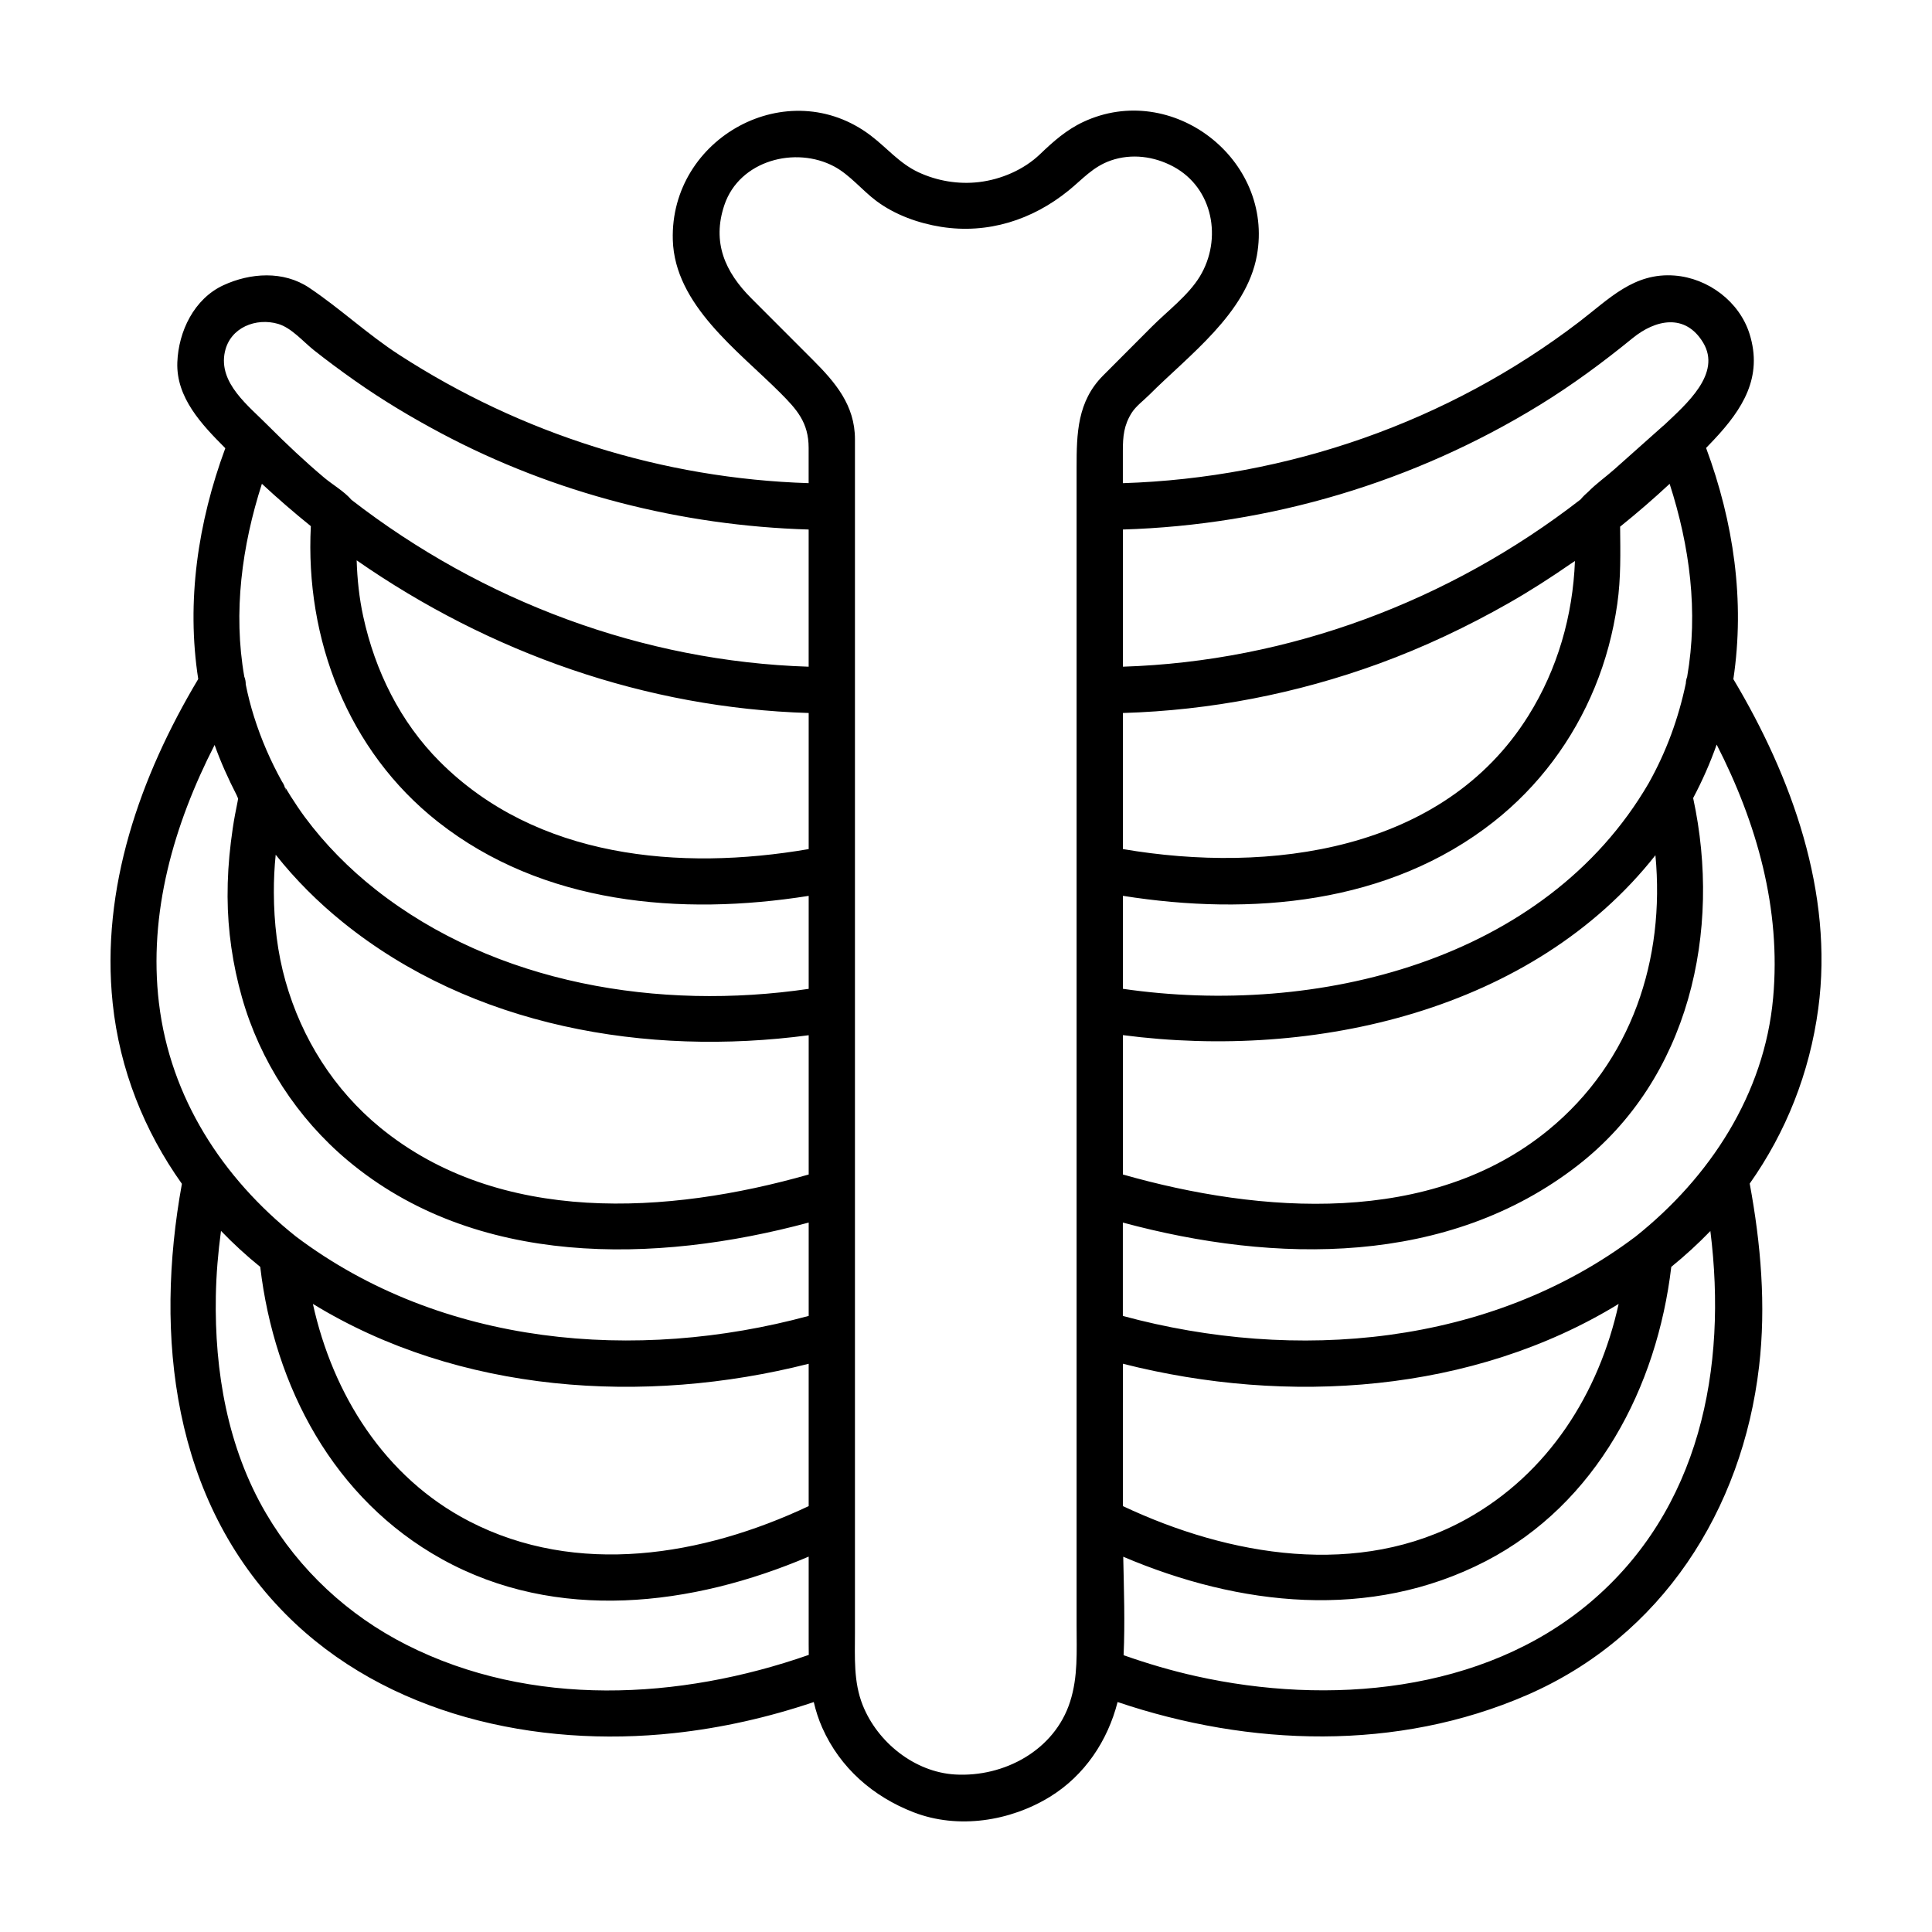
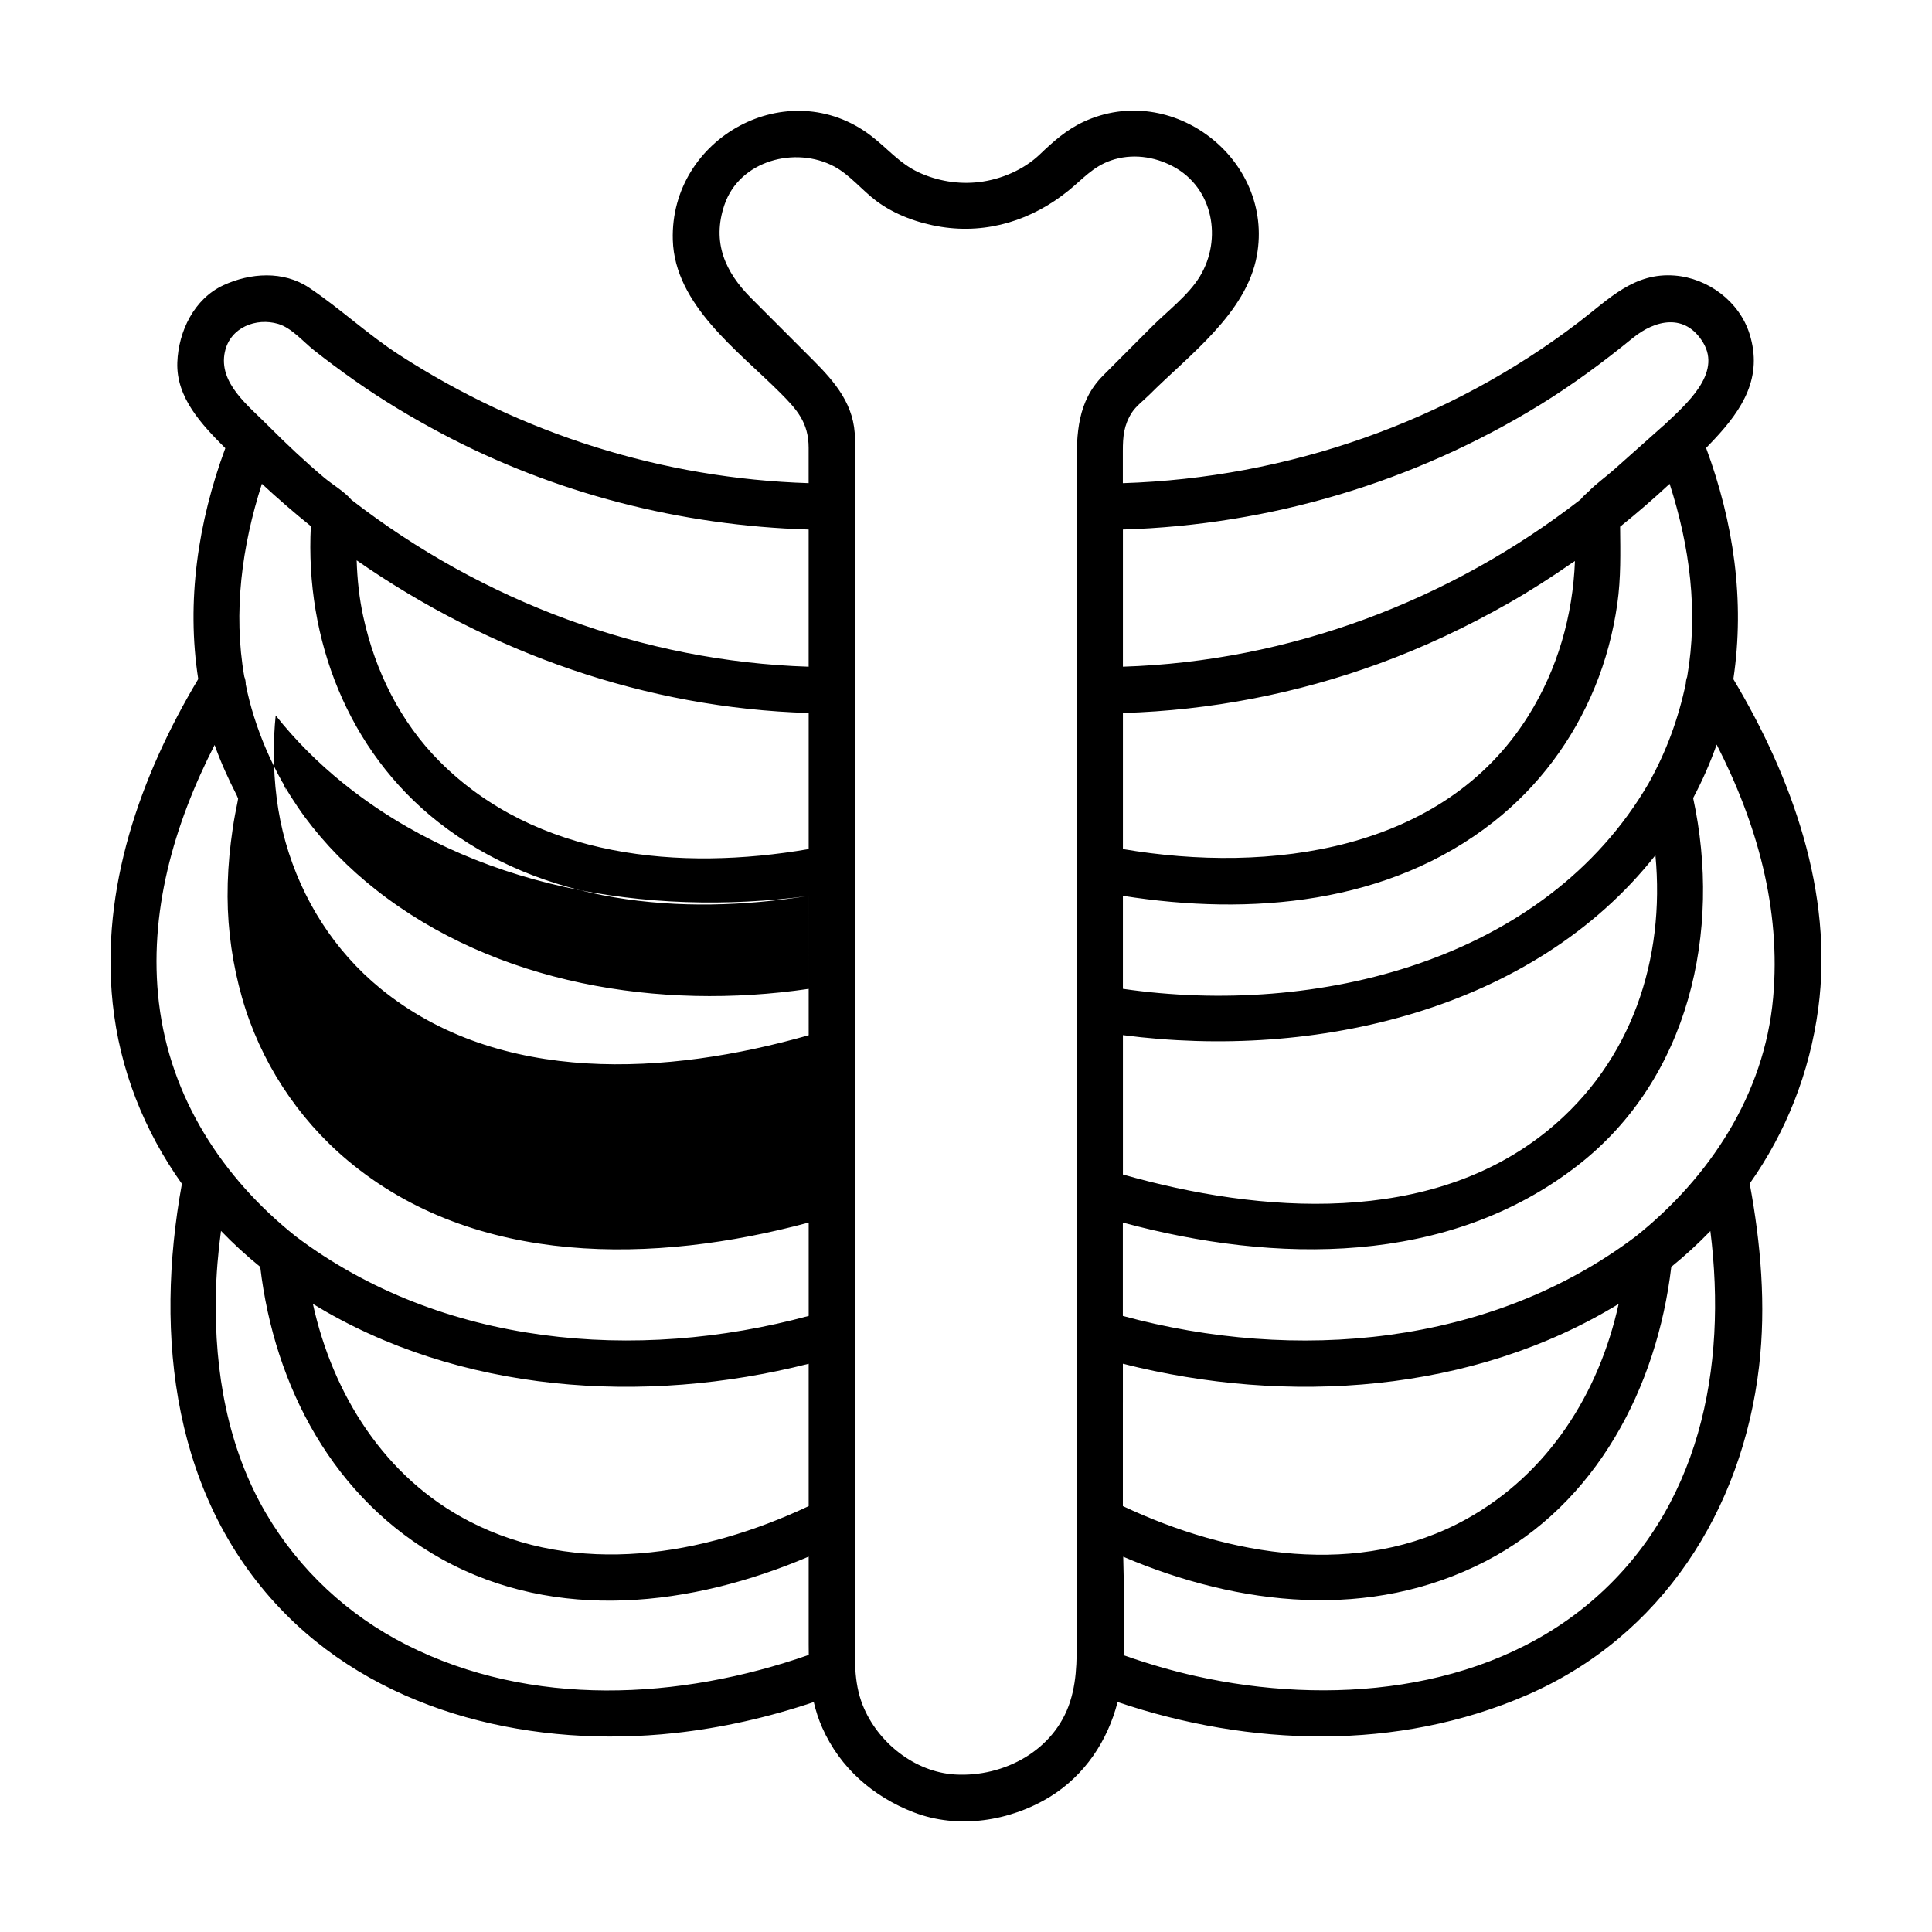
<svg xmlns="http://www.w3.org/2000/svg" fill="#000000" width="800px" height="800px" version="1.1" viewBox="144 144 512 512">
-   <path d="m603.36 323.97c3.109-20.824 0.059-41.574-7.227-61.258 0.699-0.727 1.395-1.449 2.086-2.188 7.594-8.09 13.02-16.586 9.43-28.031-2.691-8.586-10.992-14.781-19.855-15.469-10.77-0.84-17.332 6.172-25.246 12.234-34.738 26.586-77.379 41.402-120.98 42.789v-8.629c0-3.723 0.262-6.746 2.363-10.047 1.117-1.75 3.203-3.301 4.644-4.742 10.445-10.461 25.734-21.562 28.512-36.91 4.602-25.504-22.512-46.395-45.992-35.414-4.469 2.09-7.961 5.184-11.477 8.559-4.297 4.121-10.316 6.699-16.191 7.394-5.457 0.645-11.059-0.297-16.031-2.609-5.027-2.344-8.312-6.434-12.617-9.707-21.938-16.691-53.273 0.539-52.477 27.641 0.504 17.219 17.27 29.312 28.434 40.484 4.422 4.43 7.562 7.894 7.562 14.621v9.355c-38.613-1.223-76.035-12.984-108.53-34.023-8.363-5.414-15.629-12.273-23.859-17.781-6.812-4.555-15.598-3.934-22.703-0.648-7.789 3.602-11.914 12.258-12.211 20.441-0.344 9.316 6.438 16.465 12.715 22.746-7.262 19.645-10.367 40.605-7.176 61.176-15.422 25.809-25.871 55.52-22.672 85.918 1.844 17.551 8.363 33.84 18.344 47.852-7.34 40.305-2.527 83.809 27.543 114.09 26.582 26.766 66.426 35.441 102.93 31.477 12.609-1.367 24.984-4.18 36.98-8.227 0.527 2.293 1.258 4.574 2.258 6.828 4.727 10.637 13.469 18.242 24.227 22.395 11.766 4.543 25.555 2.363 36.109-4.121 9.25-5.699 15.305-14.879 17.922-25.109 35.082 11.84 74.059 13.078 108.43-1.828 35.766-15.508 57.148-49.102 61.57-87.105 1.879-16.137 0.469-32.543-2.484-48.461 9.602-13.598 15.879-29.285 18.172-46.406 4.098-30.582-7.008-61.344-22.504-87.281zm-51.324-72.641c8.613-5.297 16.777-11.316 24.609-17.707 6.062-4.949 13.969-6.676 18.703 1.176 4.957 8.23-4.5 16.332-10.375 21.887-0.09 0.074-0.176 0.133-0.266 0.211-4.277 3.805-8.543 7.609-12.82 11.418-2.262 2.016-4.863 3.848-6.926 5.953-0.77 0.66-1.492 1.359-2.098 2.098-34.758 26.973-77.328 42.918-121.28 44.316v-0.605-35.75c39-1.184 77.152-12.535 110.45-32.996zm28.895 100.2c-27.492 47.293-88.195 61.965-139.35 54.516v-24.641c33.902 5.375 70.457 2.262 98.246-19.617 11.895-9.367 21.059-21.668 26.809-35.66 2.918-7.098 4.875-14.473 5.961-22.07 0.988-6.934 0.812-13.602 0.75-20.484 4.516-3.629 8.891-7.41 13.125-11.352 5.32 16.512 7.648 33.855 4.641 51.148-0.211 0.543-0.332 1.129-0.352 1.734-1.957 9.316-5.16 18.09-9.832 26.426zm-26.637 91.969c-31.137 25.469-76.191 22.156-112.71 11.758v-0.215-36.723c50.828 6.648 108.64-6.492 141.12-47.672 2.59 27.438-6.188 54.664-28.41 72.852zm-112.71-74.484v-36.062c23.141-0.684 46.023-5.125 67.793-13.059 11.941-4.359 23.488-9.824 34.531-16.113 5.621-3.203 11.059-6.711 16.379-10.387 0.324-0.227 0.699-0.469 1.09-0.719-0.559 14.48-4.594 28.625-12.359 41.035-22.543 36.035-68.715 41.906-107.43 35.305zm-237.98-131.8c1.406-6.469 8.293-9.094 14.121-7.375 3.547 1.047 6.66 4.746 9.488 6.984 3.512 2.777 7.109 5.441 10.77 8.016 7.344 5.18 15.074 9.805 23.008 14.02 29.93 15.898 63.484 24.461 97.312 25.469v36.355c-43.902-1.391-86.418-17.312-121.16-44.219-1.895-2.238-5.074-4.066-7.176-5.836-5.152-4.332-10.055-8.957-14.809-13.723-5.215-5.316-13.371-11.352-11.559-19.691zm39.938 142.52c-7.027-5.543-13.441-12.02-18.766-19.211-1.324-1.793-2.555-3.656-3.758-5.535-0.473-0.754-0.938-1.516-1.391-2.281 0.023 0.273 0.047 0.543 0.07 0.816-0.152-0.941-0.492-1.75-0.973-2.414-3.043-5.496-5.5-11.148-7.394-17.145-0.902-2.848-1.633-5.719-2.207-8.594 0.012-0.73-0.125-1.414-0.383-2.055-2.988-17.062-0.641-34.582 4.664-51.105 4.191 3.891 8.516 7.633 12.973 11.227-1.547 29.895 9.785 59.539 33.676 78.352 27.789 21.879 64.348 25 98.258 19.625v24.641c-39.492 5.809-82.887-1.191-114.77-26.32zm114.77 38.613v36.91c-37.168 10.59-81.91 13.441-113.52-12.41-12.246-10.027-20.801-23.578-25.109-38.746-2.18-7.688-3.078-15.582-3.109-23.559-0.012-3.336 0.145-6.699 0.488-10.031 5.238 6.613 11.238 12.594 17.816 17.906 34.301 27.703 80.484 35.641 123.43 29.93zm-97.746-72.488c-10.516-10.531-17.168-24.07-20.312-38.52-1.062-4.887-1.582-9.855-1.734-14.844 35.301 24.539 76.621 39.152 119.79 40.457v36.066c-34.09 5.871-72.191 2.434-97.742-23.16zm-74.438 64.012c-2.856-23.879 3.934-47.324 14.746-68.453 1.621 4.559 3.637 8.996 5.836 13.289 0.152 0.395 0.277 0.684 0.395 0.926-0.086 0.469-0.145 0.863-0.141 0.82-0.246 1.145-0.465 2.281-0.676 3.43-0.453 2.414-0.801 4.863-1.102 7.301-0.594 4.801-0.898 9.609-0.875 14.445 0.035 8.996 1.367 18.078 3.824 26.727 4.762 16.766 14.641 31.961 27.988 43.156 33.852 28.41 81.578 27.422 122.19 16.48v24.738c-45.676 12.379-97.352 8.039-135.93-21.078-19.445-15.484-33.262-36.785-36.25-61.781zm172.18 95.539v37.727c-28.082 13.234-61.395 18.801-90 3.996-22.371-11.582-36.109-33.605-41.387-57.586 38.707 23.695 87.785 26.941 131.39 15.863zm-106.58 74.488c-15.523-7.856-28.418-19.844-37.227-34.844-10.188-17.367-13.664-37.66-13.301-57.566 0.105-5.785 0.594-11.551 1.367-17.289 3.25 3.375 6.727 6.566 10.398 9.539 3.742 31.754 19.445 61.531 48.133 77.441 30.434 16.879 66.316 12.496 97.211-0.66v23.293c0 0.926 0.004 1.84 0.023 2.754-34.27 11.973-73.555 14.059-106.61-2.668zm184.61-336.38c-6.852 6.863-7.027 15.395-7.027 24.355v59.035 4.281 42.91 37.137 48.598 11.934 25.594 45.434 4.16 27.875c0 6.848 0.395 13.512-1.723 20.133-4.125 12.918-17.531 20.051-30.469 19.297-10.742-0.629-20.57-8.539-24.484-18.355-2.481-6.207-2.062-12.762-2.062-19.297v-29.66-3.043-46.551-28.391-57.742-37.137-96.09-17.582c0-9.035-5.219-15.094-11.156-21.035-5.438-5.441-10.867-10.879-16.305-16.32-6.961-6.969-10.48-14.816-7.144-24.723 3.996-11.855 18.848-15.688 29.109-10.211 4.16 2.223 7.406 6.332 11.18 9.145 4.938 3.68 11.133 5.898 17.168 6.856 12.34 1.953 24.164-1.84 33.75-9.621 3.75-3.043 6.465-6.328 11.23-7.977 5.492-1.898 11.441-1.102 16.496 1.598 10.652 5.684 13.043 19.277 7.082 29.121-3.031 5.012-8.652 9.234-12.727 13.32-4.301 4.328-8.613 8.641-12.918 12.953zm5.238 272.09v-10.203c43.594 11.078 92.676 7.836 131.38-15.852-5.199 23.652-18.605 44.961-40.371 57.031-28.445 15.766-62.836 9.82-91.012-3.457v-27.52zm123.7 53.156c-28.398 23.91-69.379 27.227-104.33 19.434-6.5-1.445-12.898-3.336-19.18-5.551 0.387-8.641 0.082-17.406-0.098-26.098 30.711 13.07 65.441 17.035 96.09 1.168 29.367-15.215 45.387-46.148 49.148-77.984 3.672-2.984 7.133-6.152 10.359-9.496 4.539 36.27-2.688 73.852-31.988 98.527zm48.617-160.28c-2.301 25.469-16.766 47.52-36.406 63.184-38.582 29.113-90.246 33.449-135.92 21.07v-24.746c40.43 10.914 86.133 11.602 120.57-15.164 29.535-22.957 38.203-62.062 30.566-97.336 2.43-4.586 4.516-9.309 6.231-14.172 10.633 20.793 17.109 43.5 14.961 67.164z" />
+   <path d="m603.36 323.97c3.109-20.824 0.059-41.574-7.227-61.258 0.699-0.727 1.395-1.449 2.086-2.188 7.594-8.09 13.02-16.586 9.43-28.031-2.691-8.586-10.992-14.781-19.855-15.469-10.77-0.84-17.332 6.172-25.246 12.234-34.738 26.586-77.379 41.402-120.98 42.789v-8.629c0-3.723 0.262-6.746 2.363-10.047 1.117-1.75 3.203-3.301 4.644-4.742 10.445-10.461 25.734-21.562 28.512-36.91 4.602-25.504-22.512-46.395-45.992-35.414-4.469 2.09-7.961 5.184-11.477 8.559-4.297 4.121-10.316 6.699-16.191 7.394-5.457 0.645-11.059-0.297-16.031-2.609-5.027-2.344-8.312-6.434-12.617-9.707-21.938-16.691-53.273 0.539-52.477 27.641 0.504 17.219 17.27 29.312 28.434 40.484 4.422 4.43 7.562 7.894 7.562 14.621v9.355c-38.613-1.223-76.035-12.984-108.53-34.023-8.363-5.414-15.629-12.273-23.859-17.781-6.812-4.555-15.598-3.934-22.703-0.648-7.789 3.602-11.914 12.258-12.211 20.441-0.344 9.316 6.438 16.465 12.715 22.746-7.262 19.645-10.367 40.605-7.176 61.176-15.422 25.809-25.871 55.52-22.672 85.918 1.844 17.551 8.363 33.84 18.344 47.852-7.34 40.305-2.527 83.809 27.543 114.09 26.582 26.766 66.426 35.441 102.93 31.477 12.609-1.367 24.984-4.18 36.98-8.227 0.527 2.293 1.258 4.574 2.258 6.828 4.727 10.637 13.469 18.242 24.227 22.395 11.766 4.543 25.555 2.363 36.109-4.121 9.25-5.699 15.305-14.879 17.922-25.109 35.082 11.84 74.059 13.078 108.43-1.828 35.766-15.508 57.148-49.102 61.57-87.105 1.879-16.137 0.469-32.543-2.484-48.461 9.602-13.598 15.879-29.285 18.172-46.406 4.098-30.582-7.008-61.344-22.504-87.281zm-51.324-72.641c8.613-5.297 16.777-11.316 24.609-17.707 6.062-4.949 13.969-6.676 18.703 1.176 4.957 8.23-4.5 16.332-10.375 21.887-0.09 0.074-0.176 0.133-0.266 0.211-4.277 3.805-8.543 7.609-12.82 11.418-2.262 2.016-4.863 3.848-6.926 5.953-0.77 0.66-1.492 1.359-2.098 2.098-34.758 26.973-77.328 42.918-121.28 44.316v-0.605-35.75c39-1.184 77.152-12.535 110.45-32.996zm28.895 100.2c-27.492 47.293-88.195 61.965-139.35 54.516v-24.641c33.902 5.375 70.457 2.262 98.246-19.617 11.895-9.367 21.059-21.668 26.809-35.66 2.918-7.098 4.875-14.473 5.961-22.07 0.988-6.934 0.812-13.602 0.75-20.484 4.516-3.629 8.891-7.41 13.125-11.352 5.32 16.512 7.648 33.855 4.641 51.148-0.211 0.543-0.332 1.129-0.352 1.734-1.957 9.316-5.16 18.09-9.832 26.426zm-26.637 91.969c-31.137 25.469-76.191 22.156-112.71 11.758v-0.215-36.723c50.828 6.648 108.64-6.492 141.12-47.672 2.59 27.438-6.188 54.664-28.41 72.852zm-112.71-74.484v-36.062c23.141-0.684 46.023-5.125 67.793-13.059 11.941-4.359 23.488-9.824 34.531-16.113 5.621-3.203 11.059-6.711 16.379-10.387 0.324-0.227 0.699-0.469 1.09-0.719-0.559 14.48-4.594 28.625-12.359 41.035-22.543 36.035-68.715 41.906-107.43 35.305zm-237.98-131.8c1.406-6.469 8.293-9.094 14.121-7.375 3.547 1.047 6.66 4.746 9.488 6.984 3.512 2.777 7.109 5.441 10.77 8.016 7.344 5.18 15.074 9.805 23.008 14.02 29.93 15.898 63.484 24.461 97.312 25.469v36.355c-43.902-1.391-86.418-17.312-121.16-44.219-1.895-2.238-5.074-4.066-7.176-5.836-5.152-4.332-10.055-8.957-14.809-13.723-5.215-5.316-13.371-11.352-11.559-19.691zm39.938 142.52c-7.027-5.543-13.441-12.02-18.766-19.211-1.324-1.793-2.555-3.656-3.758-5.535-0.473-0.754-0.938-1.516-1.391-2.281 0.023 0.273 0.047 0.543 0.07 0.816-0.152-0.941-0.492-1.75-0.973-2.414-3.043-5.496-5.5-11.148-7.394-17.145-0.902-2.848-1.633-5.719-2.207-8.594 0.012-0.73-0.125-1.414-0.383-2.055-2.988-17.062-0.641-34.582 4.664-51.105 4.191 3.891 8.516 7.633 12.973 11.227-1.547 29.895 9.785 59.539 33.676 78.352 27.789 21.879 64.348 25 98.258 19.625v24.641c-39.492 5.809-82.887-1.191-114.77-26.32zm114.77 38.613c-37.168 10.59-81.91 13.441-113.52-12.41-12.246-10.027-20.801-23.578-25.109-38.746-2.18-7.688-3.078-15.582-3.109-23.559-0.012-3.336 0.145-6.699 0.488-10.031 5.238 6.613 11.238 12.594 17.816 17.906 34.301 27.703 80.484 35.641 123.43 29.93zm-97.746-72.488c-10.516-10.531-17.168-24.07-20.312-38.52-1.062-4.887-1.582-9.855-1.734-14.844 35.301 24.539 76.621 39.152 119.79 40.457v36.066c-34.09 5.871-72.191 2.434-97.742-23.16zm-74.438 64.012c-2.856-23.879 3.934-47.324 14.746-68.453 1.621 4.559 3.637 8.996 5.836 13.289 0.152 0.395 0.277 0.684 0.395 0.926-0.086 0.469-0.145 0.863-0.141 0.82-0.246 1.145-0.465 2.281-0.676 3.43-0.453 2.414-0.801 4.863-1.102 7.301-0.594 4.801-0.898 9.609-0.875 14.445 0.035 8.996 1.367 18.078 3.824 26.727 4.762 16.766 14.641 31.961 27.988 43.156 33.852 28.41 81.578 27.422 122.19 16.48v24.738c-45.676 12.379-97.352 8.039-135.93-21.078-19.445-15.484-33.262-36.785-36.25-61.781zm172.18 95.539v37.727c-28.082 13.234-61.395 18.801-90 3.996-22.371-11.582-36.109-33.605-41.387-57.586 38.707 23.695 87.785 26.941 131.39 15.863zm-106.58 74.488c-15.523-7.856-28.418-19.844-37.227-34.844-10.188-17.367-13.664-37.66-13.301-57.566 0.105-5.785 0.594-11.551 1.367-17.289 3.25 3.375 6.727 6.566 10.398 9.539 3.742 31.754 19.445 61.531 48.133 77.441 30.434 16.879 66.316 12.496 97.211-0.66v23.293c0 0.926 0.004 1.84 0.023 2.754-34.27 11.973-73.555 14.059-106.61-2.668zm184.61-336.38c-6.852 6.863-7.027 15.395-7.027 24.355v59.035 4.281 42.91 37.137 48.598 11.934 25.594 45.434 4.16 27.875c0 6.848 0.395 13.512-1.723 20.133-4.125 12.918-17.531 20.051-30.469 19.297-10.742-0.629-20.57-8.539-24.484-18.355-2.481-6.207-2.062-12.762-2.062-19.297v-29.66-3.043-46.551-28.391-57.742-37.137-96.09-17.582c0-9.035-5.219-15.094-11.156-21.035-5.438-5.441-10.867-10.879-16.305-16.32-6.961-6.969-10.48-14.816-7.144-24.723 3.996-11.855 18.848-15.688 29.109-10.211 4.16 2.223 7.406 6.332 11.18 9.145 4.938 3.68 11.133 5.898 17.168 6.856 12.34 1.953 24.164-1.84 33.75-9.621 3.75-3.043 6.465-6.328 11.23-7.977 5.492-1.898 11.441-1.102 16.496 1.598 10.652 5.684 13.043 19.277 7.082 29.121-3.031 5.012-8.652 9.234-12.727 13.32-4.301 4.328-8.613 8.641-12.918 12.953zm5.238 272.09v-10.203c43.594 11.078 92.676 7.836 131.38-15.852-5.199 23.652-18.605 44.961-40.371 57.031-28.445 15.766-62.836 9.82-91.012-3.457v-27.52zm123.7 53.156c-28.398 23.91-69.379 27.227-104.33 19.434-6.5-1.445-12.898-3.336-19.18-5.551 0.387-8.641 0.082-17.406-0.098-26.098 30.711 13.07 65.441 17.035 96.09 1.168 29.367-15.215 45.387-46.148 49.148-77.984 3.672-2.984 7.133-6.152 10.359-9.496 4.539 36.27-2.688 73.852-31.988 98.527zm48.617-160.28c-2.301 25.469-16.766 47.52-36.406 63.184-38.582 29.113-90.246 33.449-135.92 21.07v-24.746c40.43 10.914 86.133 11.602 120.57-15.164 29.535-22.957 38.203-62.062 30.566-97.336 2.43-4.586 4.516-9.309 6.231-14.172 10.633 20.793 17.109 43.5 14.961 67.164z" />
</svg>